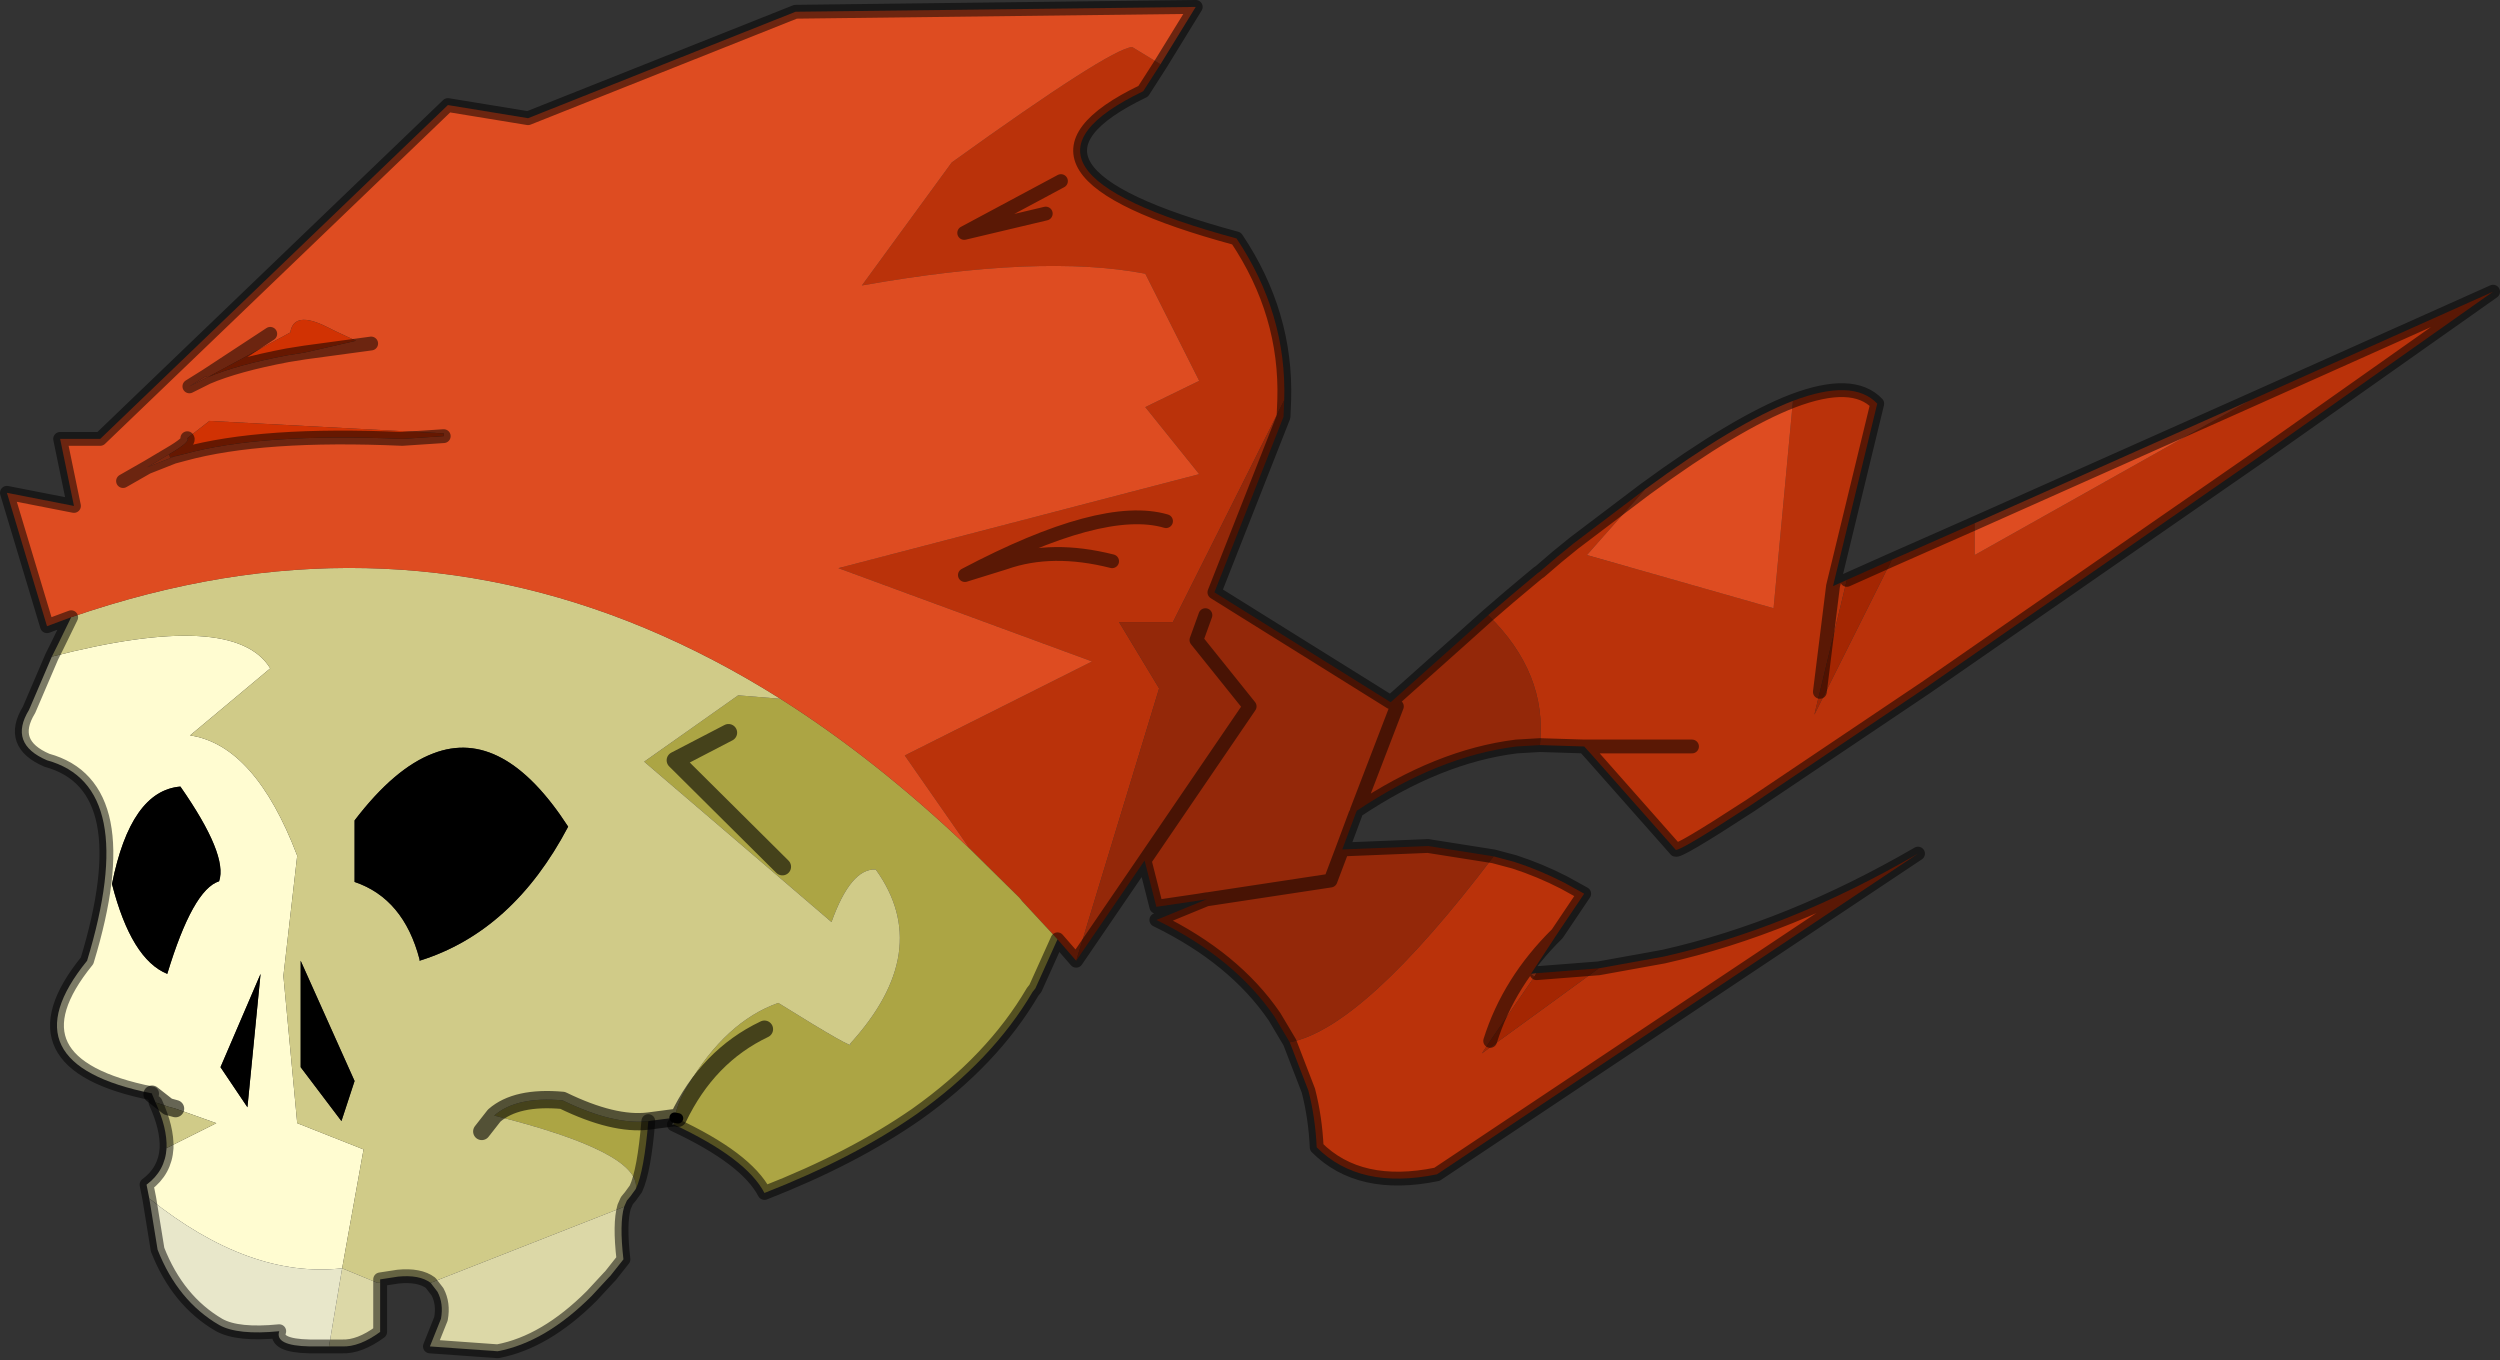
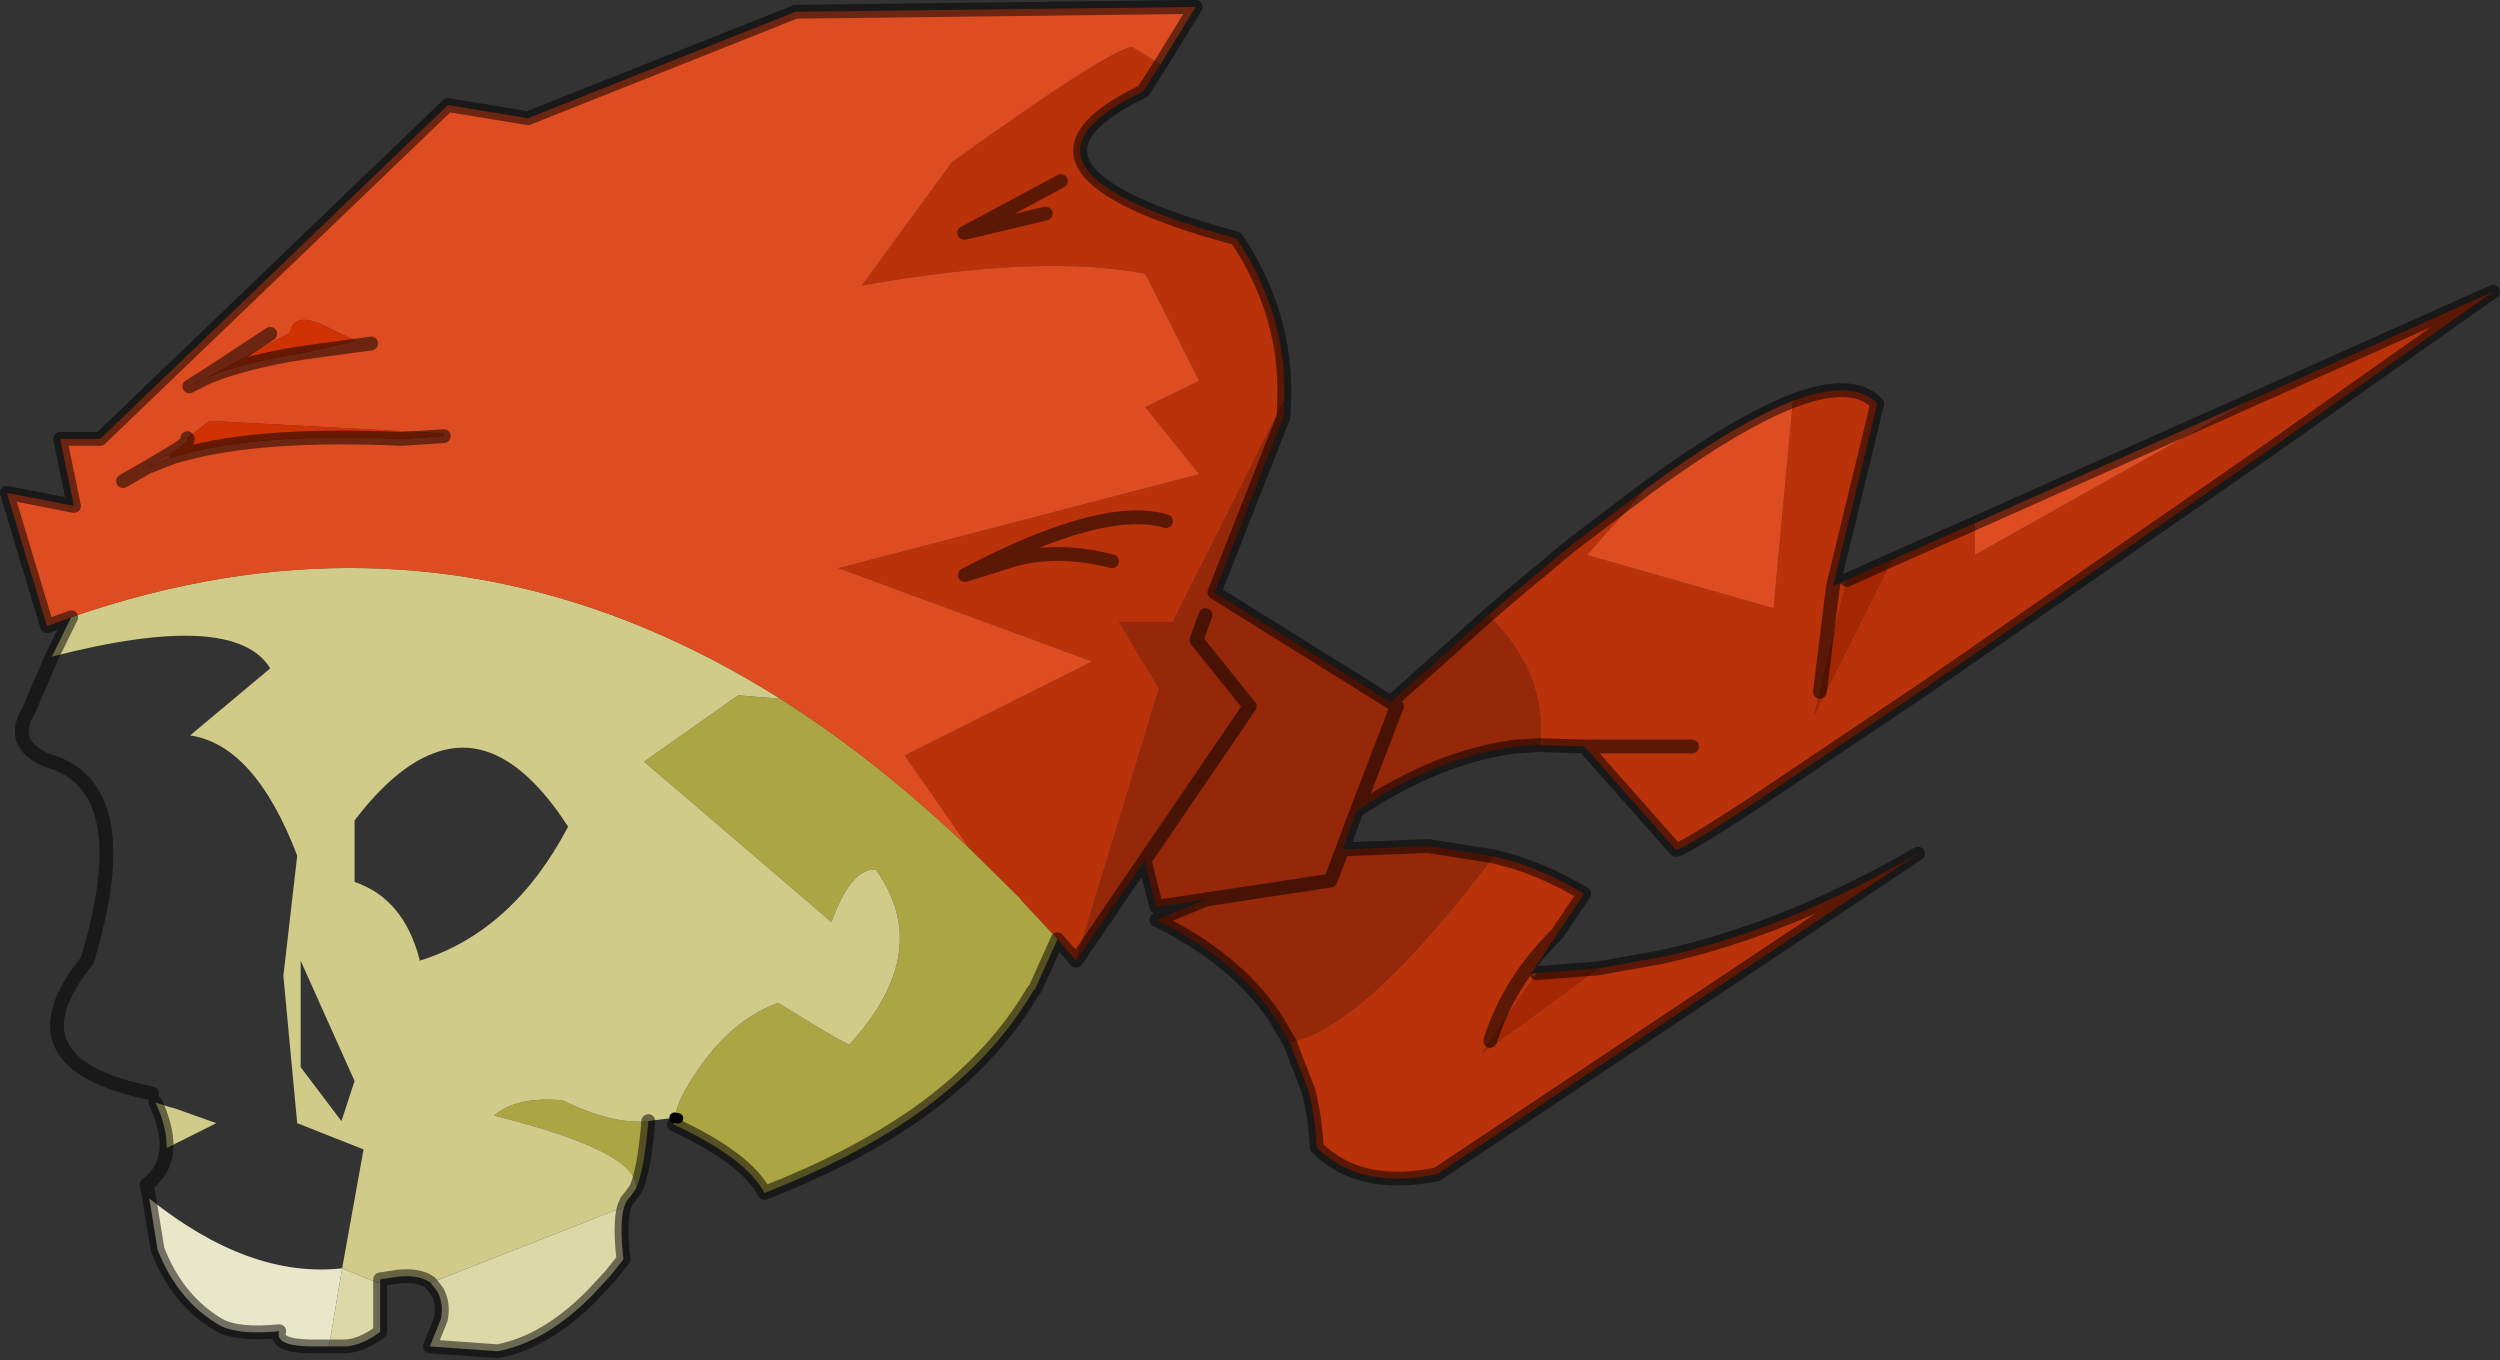
<svg xmlns="http://www.w3.org/2000/svg" xmlns:xlink="http://www.w3.org/1999/xlink" width="180.85px" height="98.4px">
  <rect width="100%" height="100%" fill="#333333" stroke="none" />
  <g transform="matrix(1, 0, 0, 1, -27.05, -25.75)">
    <use xlink:href="#object-0" width="180.85" height="98.4" transform="matrix(1, 0, 0, 1, 27.05, 25.75)" />
  </g>
  <defs>
    <g transform="matrix(1, 0, 0, 1, 0.5, 0.5)" id="object-0">
      <path fill-rule="evenodd" fill="#d13203" fill-opacity="0.851" stroke="none" d="M162.2 28.5L179.85 20.6L163.2 32.35L138.8 49.25L126.15 57.75Q120.7 61.3 120.7 60.95L114.6 54.05L114.1 53.5L110.9 53.4Q111.45 48.2 107.15 44Q108.7 42.65 110.15 41.45L110.75 40.95L110.9 40.85Q112.15 39.75 113.35 38.8L118.5 34.9L114.3 39.65L127.8 43.5L129.2 28.5Q133.55 26.85 135.3 28.7L132.1 41.9L133.1 41.45L131.15 49.55L130.75 51.2L136.35 40L142.35 37.35L142.35 39.65L162.2 28.5M107.55 61.45L109.05 61.85Q110.9 62.45 112.65 63.35L114.1 64.15L112.15 67.05L110.25 69.95L110.5 70.15L107.3 74.8L106.7 75.7L115.15 69.55L119.85 68.7Q128.95 66.65 138.25 61.25L103.45 84.45Q97.85 85.6 94.75 82.5Q94.65 80.35 94.15 78.4L92.8 74.9Q98.15 73.85 107.55 61.45M77.35 69L76 67.45L73.45 64.7L73.25 64.45L69.65 60.9L64.95 54.15L78.5 47.35L60.15 40.6L86.25 33.8L82.35 28.95L86.25 27.05L82.35 19.3Q74.8 17.85 61.85 20.15L68.35 11.25Q79.75 3.05 81.4 2.9L83.45 4.15L82.2 6.1Q70.45 11.75 88.95 16.75Q92.6 22.2 92.4 28.45L84.35 44.5L80.45 44.5L83.35 49.3L77.35 69M112.15 67.05Q108.65 70.5 107.3 74.8Q108.65 70.5 112.15 67.05M121.9 53.5L114.1 53.5L121.9 53.5M131.15 49.55L132.1 41.9L131.15 49.55M75.15 14.95L69.25 16.35L76.25 12.6L69.25 16.35L75.15 14.95M79.95 40.1Q75.6 39 72.2 40.2L69.3 41.1Q79.25 35.85 83.85 37.2Q79.25 35.85 69.3 41.1L72.2 40.2Q75.6 39 79.95 40.1" />
      <path fill-rule="evenodd" fill="#a42602" fill-opacity="0.851" stroke="none" d="M110.9 53.4L109.2 53.5Q103.55 54.2 97.65 58.15L97.55 58.4L96.6 60.95L102.8 60.7L107.55 61.45Q98.15 73.85 92.8 74.9L91.7 73.05Q88.8 68.8 83.15 66.05L86.8 64.55L86.2 64.65L83.15 65.1L82.3 61.75L77.35 69L83.35 49.3L80.45 44.5L84.35 44.5L92.4 28.45L92.35 29.65L87.35 42.35L100.1 50.3L105.2 45.75L107.15 44Q111.45 48.2 110.9 53.4M86.7 44L86.05 45.8L89.9 50.6L82.3 61.75L89.9 50.6L86.05 45.8L86.7 44M97.65 58.15L100.55 50.6L97.65 58.15M86.2 64.65L95.75 63.2L96.6 60.95L95.75 63.2L86.2 64.65" />
      <path fill-rule="evenodd" fill="#fb501e" stroke="none" d="M110.25 69.95L110.65 69.9L110.5 70.15L110.25 69.95M11.75 32.35L11.8 32.6L12.15 32.5L12.8 32.35L12.05 32.55L10.15 33.3L11.75 32.35M14.5 26.8L13.2 27.45L14.4 26.7L14.5 26.8" />
      <path fill-rule="evenodd" fill="#a42602" stroke="none" d="M110.65 69.9L115.15 69.55L106.7 75.7L107.3 74.8L110.5 70.15L110.65 69.9M133.1 41.45L136.35 40L130.75 51.2L131.15 49.55L133.1 41.45" />
      <path fill-rule="evenodd" fill="#aca544" stroke="none" d="M76 67.45L74.4 71L74.2 71.25Q71.3 76.2 65.8 80.1Q61.2 83.3 54.8 85.8Q53.5 83.3 48.25 80.85L48.25 80.65L48.55 80.4L48.3 80.35Q48.55 79.15 49.25 78.05Q52 73.4 55.8 72.05Q61.5 75.6 61 75Q67.1 68.3 62.85 62.4Q61.05 62.3 59.65 66.2L46.1 54.6L52.9 49.8L55.95 50.05Q62.9 54.45 69.65 60.9L73.25 64.45L73.45 64.7L76 67.45M46.4 80.6Q46.1 84.2 45.5 85.5Q45.85 82.85 35.25 80.2Q36.85 78.8 40.2 79.1Q43.9 80.9 46.4 80.6M56.1 62.2L48.35 54.5L52.2 52.5L48.35 54.5L56.1 62.2M54.8 73.95Q50.7 75.9 48.55 80.4Q50.7 75.9 54.8 73.95" />
-       <path fill-rule="evenodd" fill="#fffcd1" stroke="none" d="M48.25 80.85L48.1 80.85L48.25 80.65L48.25 80.85M10.3 86.2L10.1 85.2Q11.45 84.2 11.55 82.55L15.15 80.75L12.2 79.7L11.65 79.55L10.5 78.65L10.75 79.25L11.65 79.55L10.5 78.65L10.5 78.6Q-0.25 76.45 5.8 69Q9.65 56.35 2.9 54.5Q0.1 53.3 1.6 50.85L3.25 47Q16.45 43.6 19.05 47.85L13.25 52.7Q17.95 53.4 21 61.4L20 70.1L21 80.75L25.8 82.65L24.25 91.25Q17.55 92 10.3 86.2M12.55 56.4Q8.95 56.7 7.6 63.45Q9 68.9 11.6 69.95Q13.45 63.85 15.35 63.25Q16 61.35 12.55 56.4M15.45 76.7L17.4 79.6L18.35 69.95L15.45 76.7" />
      <path fill-rule="evenodd" fill="#d0cb88" stroke="none" d="M48.3 80.35L46.4 80.6Q43.9 80.9 40.2 79.1Q36.85 78.8 35.25 80.2Q45.85 82.85 45.5 85.5L45.1 86.05L44.85 86.35L44.65 86.8L30.65 92.3Q29.85 91.7 28.3 91.85L27 92.05L27 92.3L26.8 92.3L24.25 91.25L25.8 82.65L21 80.75L20 70.1L21 61.4Q17.95 53.4 13.25 52.7L19.05 47.85Q16.45 43.6 3.25 47L3.65 46.2L4.65 44.15Q10.15 42.25 15.55 41.35Q36.65 37.9 55.95 50.05L52.9 49.8L46.1 54.6L59.65 66.2Q61.05 62.3 62.85 62.4Q67.1 68.3 61 75Q61.5 75.6 55.8 72.05Q52 73.4 49.25 78.05Q48.55 79.15 48.3 80.35M11.55 82.55Q11.6 81.1 10.75 79.25L11.65 79.55L12.2 79.7L15.15 80.75L11.55 82.55M25.15 63.3Q28.7 64.5 29.85 68.9L29.85 69Q36.6 66.9 40.6 59.3Q35.9 52.05 30.85 54Q28.05 55.05 25.15 58.85L25.15 63.3M34.35 81.35L35.25 80.2L34.35 81.35M25.15 77.7L21.25 69L21.25 76.7L24.2 80.6L25.15 77.7" />
      <path fill-rule="evenodd" fill="#dcd8a7" stroke="none" d="M44.65 86.8Q44.3 88 44.6 90.6L43.65 91.8L43.55 91.9L42.3 93.25Q38.95 96.6 35.5 97.25L30.6 96.9L31.4 94.9Q31.6 93.8 31.15 92.95L30.65 92.3L44.65 86.8M27 92.3L27 95.85Q25.5 96.95 24.25 96.9L23.3 96.9L24.25 91.25L26.8 92.3L27 92.3" />
      <path fill-rule="evenodd" fill="#e8e7ca" stroke="none" d="M23.3 96.9L21.9 96.9Q19.35 96.85 19.7 95.8Q16.7 96.1 15.35 95.35Q12.35 93.6 10.9 89.9L10.3 86.2Q17.55 92 24.25 91.25L23.3 96.9" />
-       <path fill-rule="evenodd" fill="#fb501e" fill-opacity="0.851" stroke="none" d="M4.65 44.15L2.9 44.8L0 35.15L4.85 36.1L3.85 31.25L6.75 31.25L31.9 7.1L37.7 8.05L57.05 0.35L86 0L83.45 4.15L81.4 2.9Q79.75 3.05 68.35 11.25L61.85 20.15Q74.8 17.85 82.35 19.3L86.25 27.05L82.35 28.95L86.25 33.8L60.15 40.6L78.5 47.35L64.95 54.15L69.65 60.9Q62.9 54.45 55.95 50.05Q36.65 37.9 15.55 41.35Q10.15 42.25 4.65 44.15M118.5 34.9Q125.05 30.1 129.2 28.5L127.8 43.5L114.3 39.65L118.5 34.9M142.35 37.35L162.2 28.5L142.35 39.65L142.35 37.35M21.55 25L25.25 24.15L23.75 23.45L23.15 23.15Q20.75 21.95 20.5 23.55L14.5 26.8Q16.6 25.9 20.3 25.2L21.55 25L26.35 24.35L21.55 25M31.6 31.05L31.6 30.85L14.65 29.95L13.75 30.65L13.05 31.2Q13.3 31.45 11.75 32.35L10.15 33.3L12.05 32.55L12.8 32.35Q18.45 30.8 28.6 31.25L31.6 31.05M14.4 26.7L13.2 27.45L14.5 26.8L14.4 26.7L19.05 23.65L14.4 26.7M8.4 34.3L10.15 33.3L8.4 34.3" />
+       <path fill-rule="evenodd" fill="#fb501e" fill-opacity="0.851" stroke="none" d="M4.65 44.15L2.9 44.8L0 35.15L4.85 36.1L3.85 31.25L6.75 31.25L31.9 7.1L37.7 8.05L57.05 0.35L86 0L83.45 4.15L81.4 2.9Q79.75 3.05 68.35 11.25L61.85 20.15Q74.8 17.85 82.35 19.3L86.25 27.05L82.35 28.95L86.25 33.8L60.15 40.6L78.5 47.35L64.95 54.15L69.65 60.9Q62.9 54.45 55.95 50.05Q36.65 37.9 15.55 41.35Q10.15 42.25 4.65 44.15M118.5 34.9Q125.05 30.1 129.2 28.5L127.8 43.5L114.3 39.65L118.5 34.9M142.35 37.35L162.2 28.5L142.35 39.65L142.35 37.35M21.55 25L25.25 24.15L23.75 23.45L23.15 23.15Q20.75 21.95 20.5 23.55L14.5 26.8Q16.6 25.9 20.3 25.2L21.55 25L26.35 24.35L21.55 25M31.6 31.05L31.6 30.85L14.65 29.95L13.05 31.2Q13.3 31.45 11.75 32.35L10.15 33.3L12.05 32.55L12.8 32.35Q18.45 30.8 28.6 31.25L31.6 31.05M14.4 26.7L13.2 27.45L14.5 26.8L14.4 26.7L19.05 23.65L14.4 26.7M8.4 34.3L10.15 33.3L8.4 34.3" />
      <path fill-rule="evenodd" fill="#d13203" stroke="none" d="M14.5 26.8L20.5 23.55Q20.75 21.95 23.15 23.15L23.75 23.45L25.25 24.15L21.55 25L20.3 25.2Q16.6 25.9 14.5 26.8M13.05 31.2L13.75 30.65L14.65 29.95L31.6 30.85L31.6 31.05L28.6 31.25Q18.45 30.8 12.8 32.35L12.15 32.5L11.8 32.6L11.75 32.35Q13.3 31.45 13.05 31.2" />
-       <path fill-rule="evenodd" fill="#000000" stroke="none" d="M25.15 63.3L25.15 58.85Q28.05 55.05 30.85 54Q35.9 52.05 40.6 59.3Q36.6 66.9 29.85 69L29.85 68.9Q28.7 64.5 25.15 63.3M12.55 56.4Q16 61.35 15.35 63.25Q13.45 63.85 11.6 69.95Q9 68.9 7.6 63.45Q8.95 56.7 12.55 56.4M15.45 76.7L18.35 69.95L17.4 79.6L15.45 76.7M25.15 77.7L24.2 80.6L21.25 76.7L21.25 69L25.15 77.7" />
      <path fill="none" stroke="#000000" stroke-opacity="0.514" stroke-width="1" stroke-linecap="round" stroke-linejoin="round" d="M162.2 28.5L179.85 20.6L163.2 32.35L138.8 49.25L126.15 57.75Q120.7 61.3 120.7 60.95L114.6 54.05L114.1 53.5L110.9 53.4L109.2 53.5Q103.55 54.2 97.65 58.15L100.55 50.6M97.55 58.4L96.6 60.95L102.8 60.7L107.55 61.45L109.05 61.85Q110.9 62.45 112.65 63.35L114.1 64.15L112.15 67.05Q108.65 70.5 107.3 74.8M110.65 69.9L115.15 69.55L119.85 68.7Q128.95 66.65 138.25 61.25L103.45 84.45Q97.85 85.6 94.75 82.5Q94.65 80.35 94.15 78.4L92.8 74.9L91.7 73.05Q88.8 68.8 83.15 66.05L86.8 64.55L86.2 64.65L83.15 65.1L82.3 61.75L77.35 69L76 67.45L74.4 71L74.2 71.25Q71.3 76.2 65.8 80.1Q61.2 83.3 54.8 85.8Q53.5 83.3 48.25 80.85M46.4 80.6Q46.1 84.2 45.5 85.5L45.1 86.05L44.85 86.35L44.65 86.8Q44.3 88 44.6 90.6L43.65 91.8L43.55 91.9L42.3 93.25Q38.95 96.6 35.5 97.25L30.6 96.9L31.4 94.9Q31.6 93.8 31.15 92.95L30.65 92.3Q29.85 91.7 28.3 91.85L27 92.05L27 92.3L27 95.85Q25.5 96.95 24.25 96.9L23.3 96.9L21.9 96.9Q19.35 96.85 19.7 95.8Q16.7 96.1 15.35 95.35Q12.35 93.6 10.9 89.9L10.3 86.2L10.1 85.2Q11.45 84.2 11.55 82.55Q11.6 81.1 10.75 79.25M10.5 78.65L10.5 78.6Q-0.25 76.45 5.8 69Q9.65 56.35 2.9 54.5Q0.1 53.3 1.6 50.85L3.25 47L3.65 46.2L4.65 44.15L2.9 44.8L0 35.15L4.85 36.1L3.85 31.25L6.75 31.25L31.9 7.1L37.7 8.05L57.05 0.35L86 0L83.45 4.15L82.2 6.1Q70.45 11.75 88.95 16.75Q92.6 22.2 92.4 28.45L92.35 29.65L87.35 42.35L100.1 50.3L105.2 45.75L107.15 44Q108.7 42.65 110.15 41.45L110.75 40.95L110.9 40.85Q112.15 39.75 113.35 38.8L118.5 34.9Q125.05 30.1 129.2 28.5Q133.55 26.85 135.3 28.7L132.1 41.9L131.15 49.55M133.1 41.45L136.35 40L142.35 37.35L162.2 28.5M82.3 61.75L89.9 50.6L86.05 45.8L86.7 44M96.6 60.95L95.75 63.2L86.2 64.65M114.1 53.5L121.9 53.5M76.25 12.6L69.25 16.35L75.15 14.95M83.85 37.2Q79.25 35.85 69.3 41.1L72.2 40.2Q75.6 39 79.95 40.1M14.5 26.8Q16.6 25.9 20.3 25.2L21.55 25L26.35 24.35M13.05 31.2Q13.3 31.45 11.75 32.35L10.15 33.3L12.05 32.55L12.8 32.35Q18.45 30.8 28.6 31.25L31.6 31.05M14.4 26.7L13.2 27.45L14.5 26.8M14.4 26.7L19.05 23.65M10.15 33.3L8.4 34.3" />
      <path fill="none" stroke="#000000" stroke-width="0.75" stroke-linecap="round" stroke-linejoin="round" d="M48.55 80.4L48.3 80.35" />
-       <path fill="none" stroke="#000000" stroke-opacity="0.6" stroke-width="1.25" stroke-linecap="round" stroke-linejoin="round" d="M48.3 80.35L46.4 80.6Q43.9 80.9 40.2 79.1Q36.85 78.8 35.25 80.2L34.35 81.35M11.65 79.55L12.2 79.7M10.5 78.65L11.65 79.55M52.2 52.5L48.35 54.5L56.1 62.2M48.55 80.4Q50.7 75.9 54.8 73.95" />
    </g>
  </defs>
</svg>